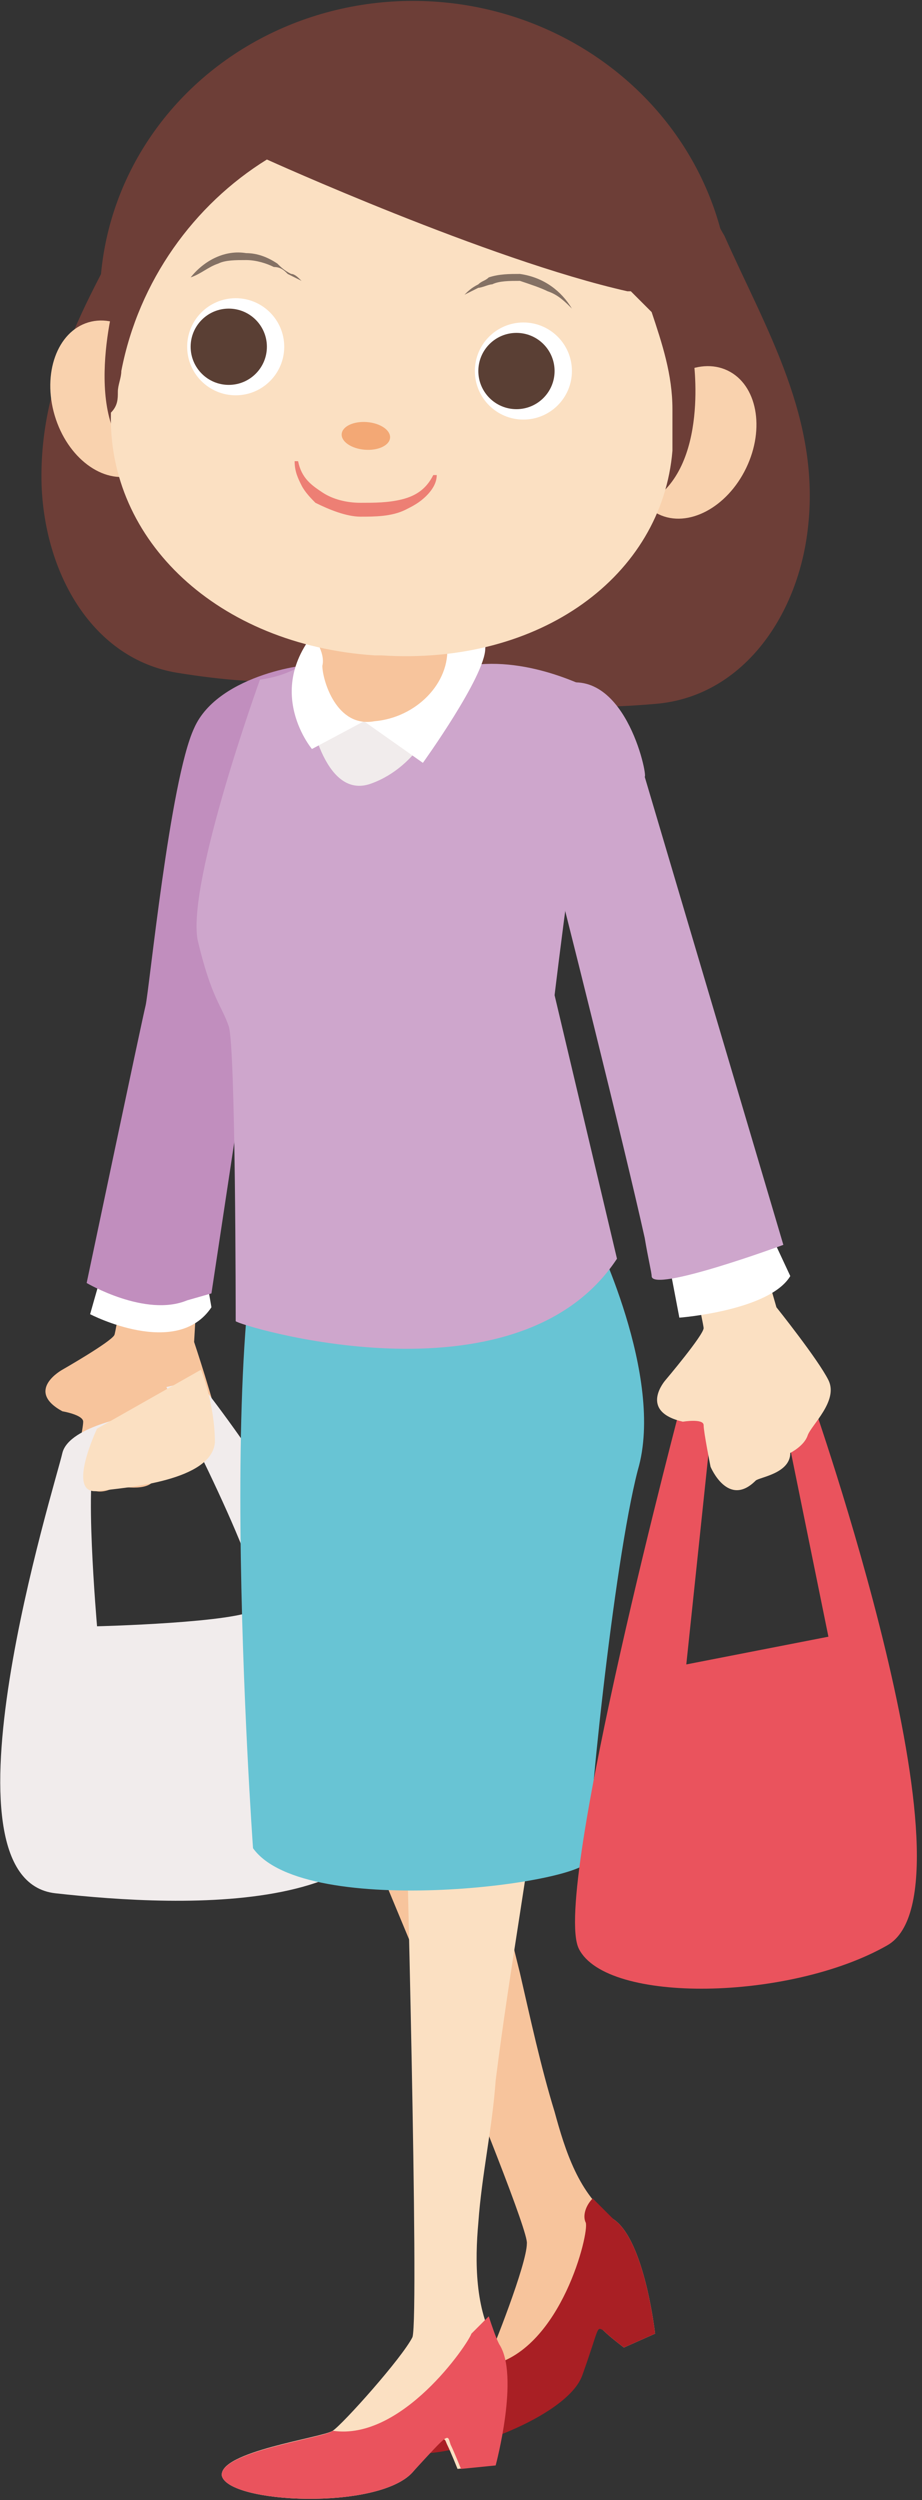
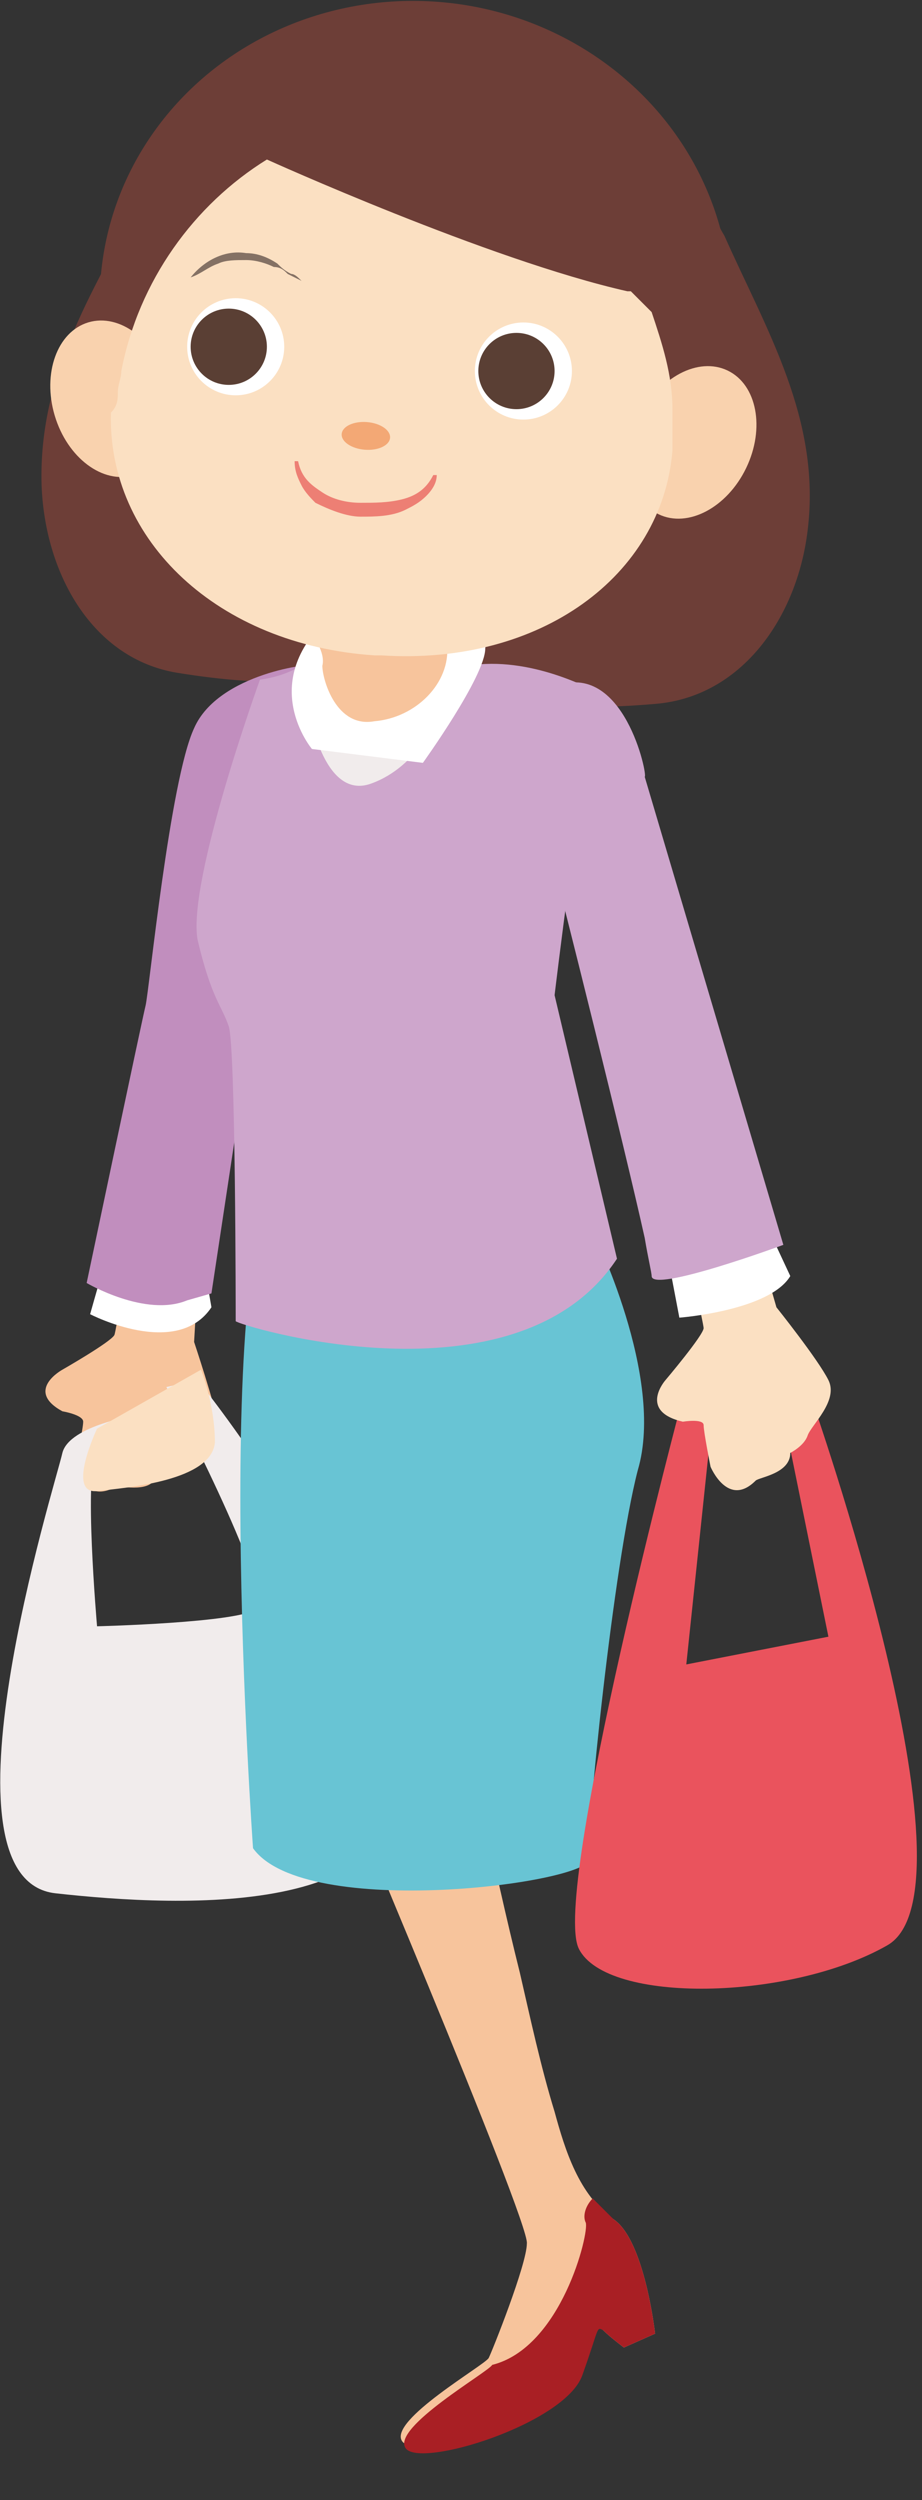
<svg xmlns="http://www.w3.org/2000/svg" version="1.1" id="レイヤー_1" x="0px" y="0px" viewBox="0 0 26.6 72.1" style="enable-background:new 0 0 26.6 72.1;" xml:space="preserve">
  <rect x="0" y="0" width="26.6" height="72.1" fill="#333333" stroke="none" />
  <style type="text/css">
	.st0{fill:#6D3E37;}
	.st1{fill:#F7C49C;}
	.st2{fill:#F1ECEC;}
	.st3{fill:#FBE0C2;}
	.st4{fill:#FFFFFF;}
	.st5{fill:#C18EBE;}
	.st6{fill:#A91F24;}
	.st7{fill:#EA535D;}
	.st8{fill:#68C4D4;}
	.st9{fill:#CEA6CC;}
	.st10{fill:#F9D2AE;}
	.st11{fill:#F3A875;}
	.st12{fill:#ED7F74;}
	.st13{fill:#5A3F34;}
	.st14{fill:#847164;}
</style>
  <g>
    <g>
      <path class="st0" d="M18,5.4c0.3,0.1,0.6,0.2,0.9,0.2c0.5,0,0.9-0.1,1.3-0.3c0.2,0.5,0.4,1,0.7,1.5c1.2,2.7,2.8,5.3,2.4,8.5    c-0.3,2.5-1.9,4.8-4.4,5c-5.8,0.5-6.5-1.3-6.5-1.3L18,5.4z" />
      <path class="st0" d="M7,4.2C6.7,4.3,6.4,4.3,6.1,4.3C5.7,4.3,5.2,4.2,4.9,4C4.6,4.5,4.4,5,4.2,5.5C2.8,8.2,1.1,10.7,1.2,14    c0.1,2.6,1.5,5,3.9,5.4c5.5,0.9,6.4-0.8,6.4-0.8L7,4.2z" />
    </g>
    <g>
      <path class="st1" d="M4.6,29.1c0.1,0.4-1.2,9.2-1.3,9.4c-0.1,0.2-1.5,1-1.5,1s-1.1,0.6,0,1.2c0,0,0.6,0.1,0.6,0.3    s-0.2,1.1-0.2,1.1s0.1,1.3,1.1,0.8c0.1-0.1,1,0.2,1.2-0.3c0,0,0.4,0,0.7-0.3c0.2-0.3,1.2-0.6,1.1-1.2c-0.1-0.6-0.7-2.4-0.7-2.4    L6.1,30L4.6,29.1z" />
      <path class="st2" d="M11.4,50.3c-1.3-5.1-5.7-10.5-5.7-10.5l-0.9,0.2c0,0,3.1,5.9,2.6,6.4c-0.5,0.4-4.6,0.5-4.6,0.5    s-0.4-4.6,0-4.9L4,40.8c0,0-2,0.3-2.2,1.1C1.6,42.8-2,54.2,1.6,54.6S12.7,55.4,11.4,50.3z" />
      <path class="st3" d="M5.8,39.5l-3,1.7c0,0-0.9,1.9,0,1.8s3.3-0.3,3.4-1.4C6.2,40.5,5.8,39.5,5.8,39.5z" />
      <path class="st4" d="M3.4,35.3c-0.1,0.1-0.8,2.6-0.8,2.6s2.5,1.3,3.5-0.2l-0.4-2.3L3.4,35.3z" />
      <path class="st5" d="M5.6,21c-0.7,1.5-1.3,7.6-1.4,8c-0.1,0.4-1.7,8-1.7,8s1.7,1,2.9,0.5l0.7-0.2l1.3-8.6l1.6-9.5    C9.1,19.1,6.3,19.4,5.6,21z" />
    </g>
    <g>
      <path class="st1" d="M9.4,50.2c0,0,5.9,13.9,5.8,14.5c0,0.6-1,3.1-1.1,3.3c-0.1,0.2-2.9,1.8-2.5,2.4c0.4,0.6,4.6-0.7,5.1-2.1    s0.5-1.3,0.7-1.1c0.2,0.2,0.6,0.5,0.6,0.5l0.9-0.4c0,0-0.3-2.7-1.2-3.3c-1-0.7-1.4-2-1.7-3.1c-0.4-1.3-0.7-2.7-1-4    c-0.8-3.2-1.4-6.4-2.2-9.5c0,0,0,0,0,0c0,0.1-3.8,2.7-3.8,2.8" />
      <path class="st6" d="M17.4,67.2c0.2,0.2,0.6,0.5,0.6,0.5l0.9-0.4c0,0-0.3-2.7-1.2-3.3c-0.2-0.2-0.4-0.4-0.6-0.6    c-0.2,0.2-0.3,0.5-0.2,0.7c0.1,0.3-0.7,3.6-2.7,4.1c0,0,0,0,0,0c-0.1,0.2-2.9,1.8-2.5,2.4c0.4,0.6,4.6-0.7,5.1-2.1    S17.2,67.1,17.4,67.2z" />
    </g>
    <g>
-       <path class="st3" d="M11.7,51.7c0,0,0.4,15.1,0.2,15.7c-0.3,0.6-2,2.5-2.3,2.7s-3.3,0.6-3.2,1.3c0.2,0.8,4.5,1,5.5-0.1    c1-1.2,0.9-1,1-0.8c0.1,0.2,0.3,0.7,0.3,0.7l1-0.1c0,0,0.7-2.6,0.1-3.5c-0.6-1-0.6-2.4-0.5-3.5c0.1-1.4,0.4-2.7,0.5-4.1    c0.4-3.2,1-6.4,1.4-9.7c0,0,0,0,0,0c0,0.1-4.6,1.1-4.6,1.3" />
-       <path class="st7" d="M13,70.5c0.1,0.2,0.3,0.7,0.3,0.7l1-0.1c0,0,0.7-2.6,0.1-3.5c-0.1-0.2-0.2-0.5-0.3-0.8    c-0.2,0.2-0.4,0.4-0.5,0.5c-0.1,0.3-2,3.1-4,2.8c0,0,0,0,0,0c-0.2,0.2-3.3,0.6-3.2,1.3c0.2,0.8,4.5,1,5.5-0.1    C13,70.1,12.9,70.2,13,70.5z" />
-     </g>
+       </g>
    <path class="st8" d="M17.1,35.5l-8.8-2c-2.3,1.7-1,19.8-1,19.8c1.5,2.1,9.8,1,9.7,0.3s0.7-8.5,1.4-11.2   C19.2,39.7,17.1,35.5,17.1,35.5z" />
    <g>
      <path class="st7" d="M23.4,40.3c0,0,5,14.2,2.2,15.8s-8.1,1.7-8.9,0.1c-0.8-1.6,3-15.9,3-15.9l0.9,0.1l-0.8,7.6l4.1-0.8l-1.2-5.9    L23.4,40.3z" />
      <path class="st3" d="M18.1,28.6c0.2,0.4,2.2,9.5,2.2,9.7c0,0.2-1.1,1.5-1.1,1.5s-0.8,0.9,0.5,1.2c0,0,0.6-0.1,0.6,0.1    c0,0.2,0.2,1.2,0.2,1.2s0.5,1.2,1.3,0.4c0.1-0.1,1-0.2,1-0.8c0,0,0.4-0.2,0.5-0.5c0.1-0.3,0.9-1,0.6-1.6c-0.3-0.6-1.5-2.1-1.5-2.1    L19.9,29L18.1,28.6z" />
      <path class="st4" d="M19.2,35.9l0.4,2.1c0,0,2.6-0.2,3.2-1.2l-0.7-1.5L19.2,35.9z" />
      <path class="st9" d="M16,19.8c0,0-1.3,0.3-0.4,3.7c0.7,2.7,2.4,9.5,3,12.2c0.1,0.6,0.2,1,0.2,1.1c0,0.5,3.8-0.9,3.8-0.9l-4-13.5    C18.7,22.4,18,19,16,19.8z" />
    </g>
    <path class="st9" d="M16,28.7c0,0,0.8-6.7,1.1-7.1c0.2-0.4,0.4-1.6,0.2-1.6c-0.2-0.1-2-1.1-3.8-0.8l-4-0.8c0,0-0.5,1-2,1.2   c0,0-2.1,5.8-1.8,7.5c0.4,1.7,0.7,1.9,0.9,2.5c0.2,0.6,0.2,8.4,0.2,8.5c0,0.1,8.1,2.6,11-1.8L16,28.7z" />
    <g>
      <ellipse transform="matrix(7.852510e-02 -0.997 0.997 7.852510e-02 2.361 20.01)" class="st0" cx="12" cy="8.7" rx="8.7" ry="9.1" />
      <g>
        <path class="st2" d="M8.9,20.4c0,0,0.4,2.7,1.8,2.2c1.4-0.5,2-2,2-2.3L8.9,20.4z" />
-         <path class="st4" d="M13.3,17.9c0,0,0.8,0,0.7,0.8c0,0.8-1.8,3.3-1.8,3.3l-1.7-1.2L9,21.6c0,0-1.6-1.9,0.5-3.8" />
+         <path class="st4" d="M13.3,17.9c0,0,0.8,0,0.7,0.8c0,0.8-1.8,3.3-1.8,3.3L9,21.6c0,0-1.6-1.9,0.5-3.8" />
        <path class="st1" d="M12.9,18.6L9,18.3c0,0,0.4,0.5,0.3,0.9c0,0.4,0.4,1.8,1.5,1.6C12,20.7,13,19.7,12.9,18.6z" />
        <g>
          <ellipse transform="matrix(0.433 -0.901 0.901 0.433 -0.196 25.236)" class="st10" cx="20" cy="12.8" rx="2.3" ry="1.7" />
          <ellipse transform="matrix(0.958 -0.286 0.286 0.958 -3.147 1.398)" class="st10" cx="3.2" cy="11.5" rx="1.7" ry="2.3" />
-           <path class="st0" d="M20,10.3c0,0,0.5,3.2-1.3,4.2c-1.7,1.1-1.2-4.1-1.2-4.1l0.2-0.6" />
-           <path class="st0" d="M3.4,8.4C3.3,8.5,2.3,12.3,4,13.3s1.4-5.3,1.4-5.3" />
          <path class="st3" d="M3.4,11.3c0-0.2,0.1-0.4,0.1-0.6c0.5-2.6,2.1-4.8,4.2-6.1c0,0,6.4,2.9,10.4,3.8c0,0,0.1,0,0.1,0L18.8,9      c0.3,0.9,0.6,1.8,0.6,2.8c0,0.2,0,0.4,0,0.6c0,0.2,0,0.4,0,0.6c-0.3,3.6-3.8,6.2-8.4,5.9c0,0,0,0,0,0c0,0,0,0-0.1,0      c0,0,0,0-0.1,0c0,0,0,0,0,0c-4.5-0.3-7.7-3.3-7.6-7C3.4,11.7,3.4,11.5,3.4,11.3z" />
          <path class="st3" d="M3,8.9" />
          <ellipse transform="matrix(7.852510e-02 -0.997 0.997 7.852510e-02 -2.831 22.05)" class="st11" cx="10.5" cy="12.6" rx="0.4" ry="0.7" />
          <path class="st12" d="M12.6,13.7c0,0.2-0.1,0.4-0.3,0.6c-0.2,0.2-0.4,0.3-0.6,0.4c-0.4,0.2-0.9,0.2-1.3,0.2      c-0.4,0-0.9-0.2-1.3-0.4C9,14.4,8.8,14.2,8.7,14c-0.1-0.2-0.2-0.4-0.2-0.7l0.1,0C8.7,13.8,9,14,9.3,14.2      c0.3,0.2,0.7,0.3,1.1,0.3c0.4,0,0.8,0,1.2-0.1c0.4-0.1,0.7-0.3,0.9-0.7L12.6,13.7z" />
          <g>
            <circle class="st4" cx="6.8" cy="10" r="1.4" />
            <circle class="st13" cx="6.6" cy="10" r="1.1" />
          </g>
          <g>
            <circle class="st4" cx="15.1" cy="10.7" r="1.4" />
            <circle class="st13" cx="14.9" cy="10.7" r="1.1" />
          </g>
          <path class="st14" d="M5.5,8c0.4-0.5,1-0.8,1.6-0.7c0.3,0,0.6,0.1,0.9,0.3c0.1,0.1,0.2,0.2,0.4,0.3C8.5,7.9,8.6,8,8.7,8.1l0,0      L8.3,7.9C8.2,7.8,8.1,7.7,7.9,7.7C7.7,7.6,7.4,7.5,7.1,7.5c-0.3,0-0.6,0-0.8,0.1C6,7.7,5.8,7.9,5.5,8L5.5,8z" />
-           <path class="st14" d="M16.5,8.9c-0.2-0.2-0.4-0.4-0.7-0.5c-0.2-0.1-0.5-0.2-0.8-0.3c-0.3,0-0.6,0-0.8,0.1      c-0.1,0-0.3,0.1-0.4,0.1l-0.4,0.2l0,0c0.1-0.1,0.2-0.2,0.4-0.3C13.9,8.1,14,8.1,14.1,8c0.3-0.1,0.6-0.1,0.9-0.1      C15.7,8,16.2,8.4,16.5,8.9L16.5,8.9z" />
        </g>
      </g>
    </g>
  </g>
</svg>